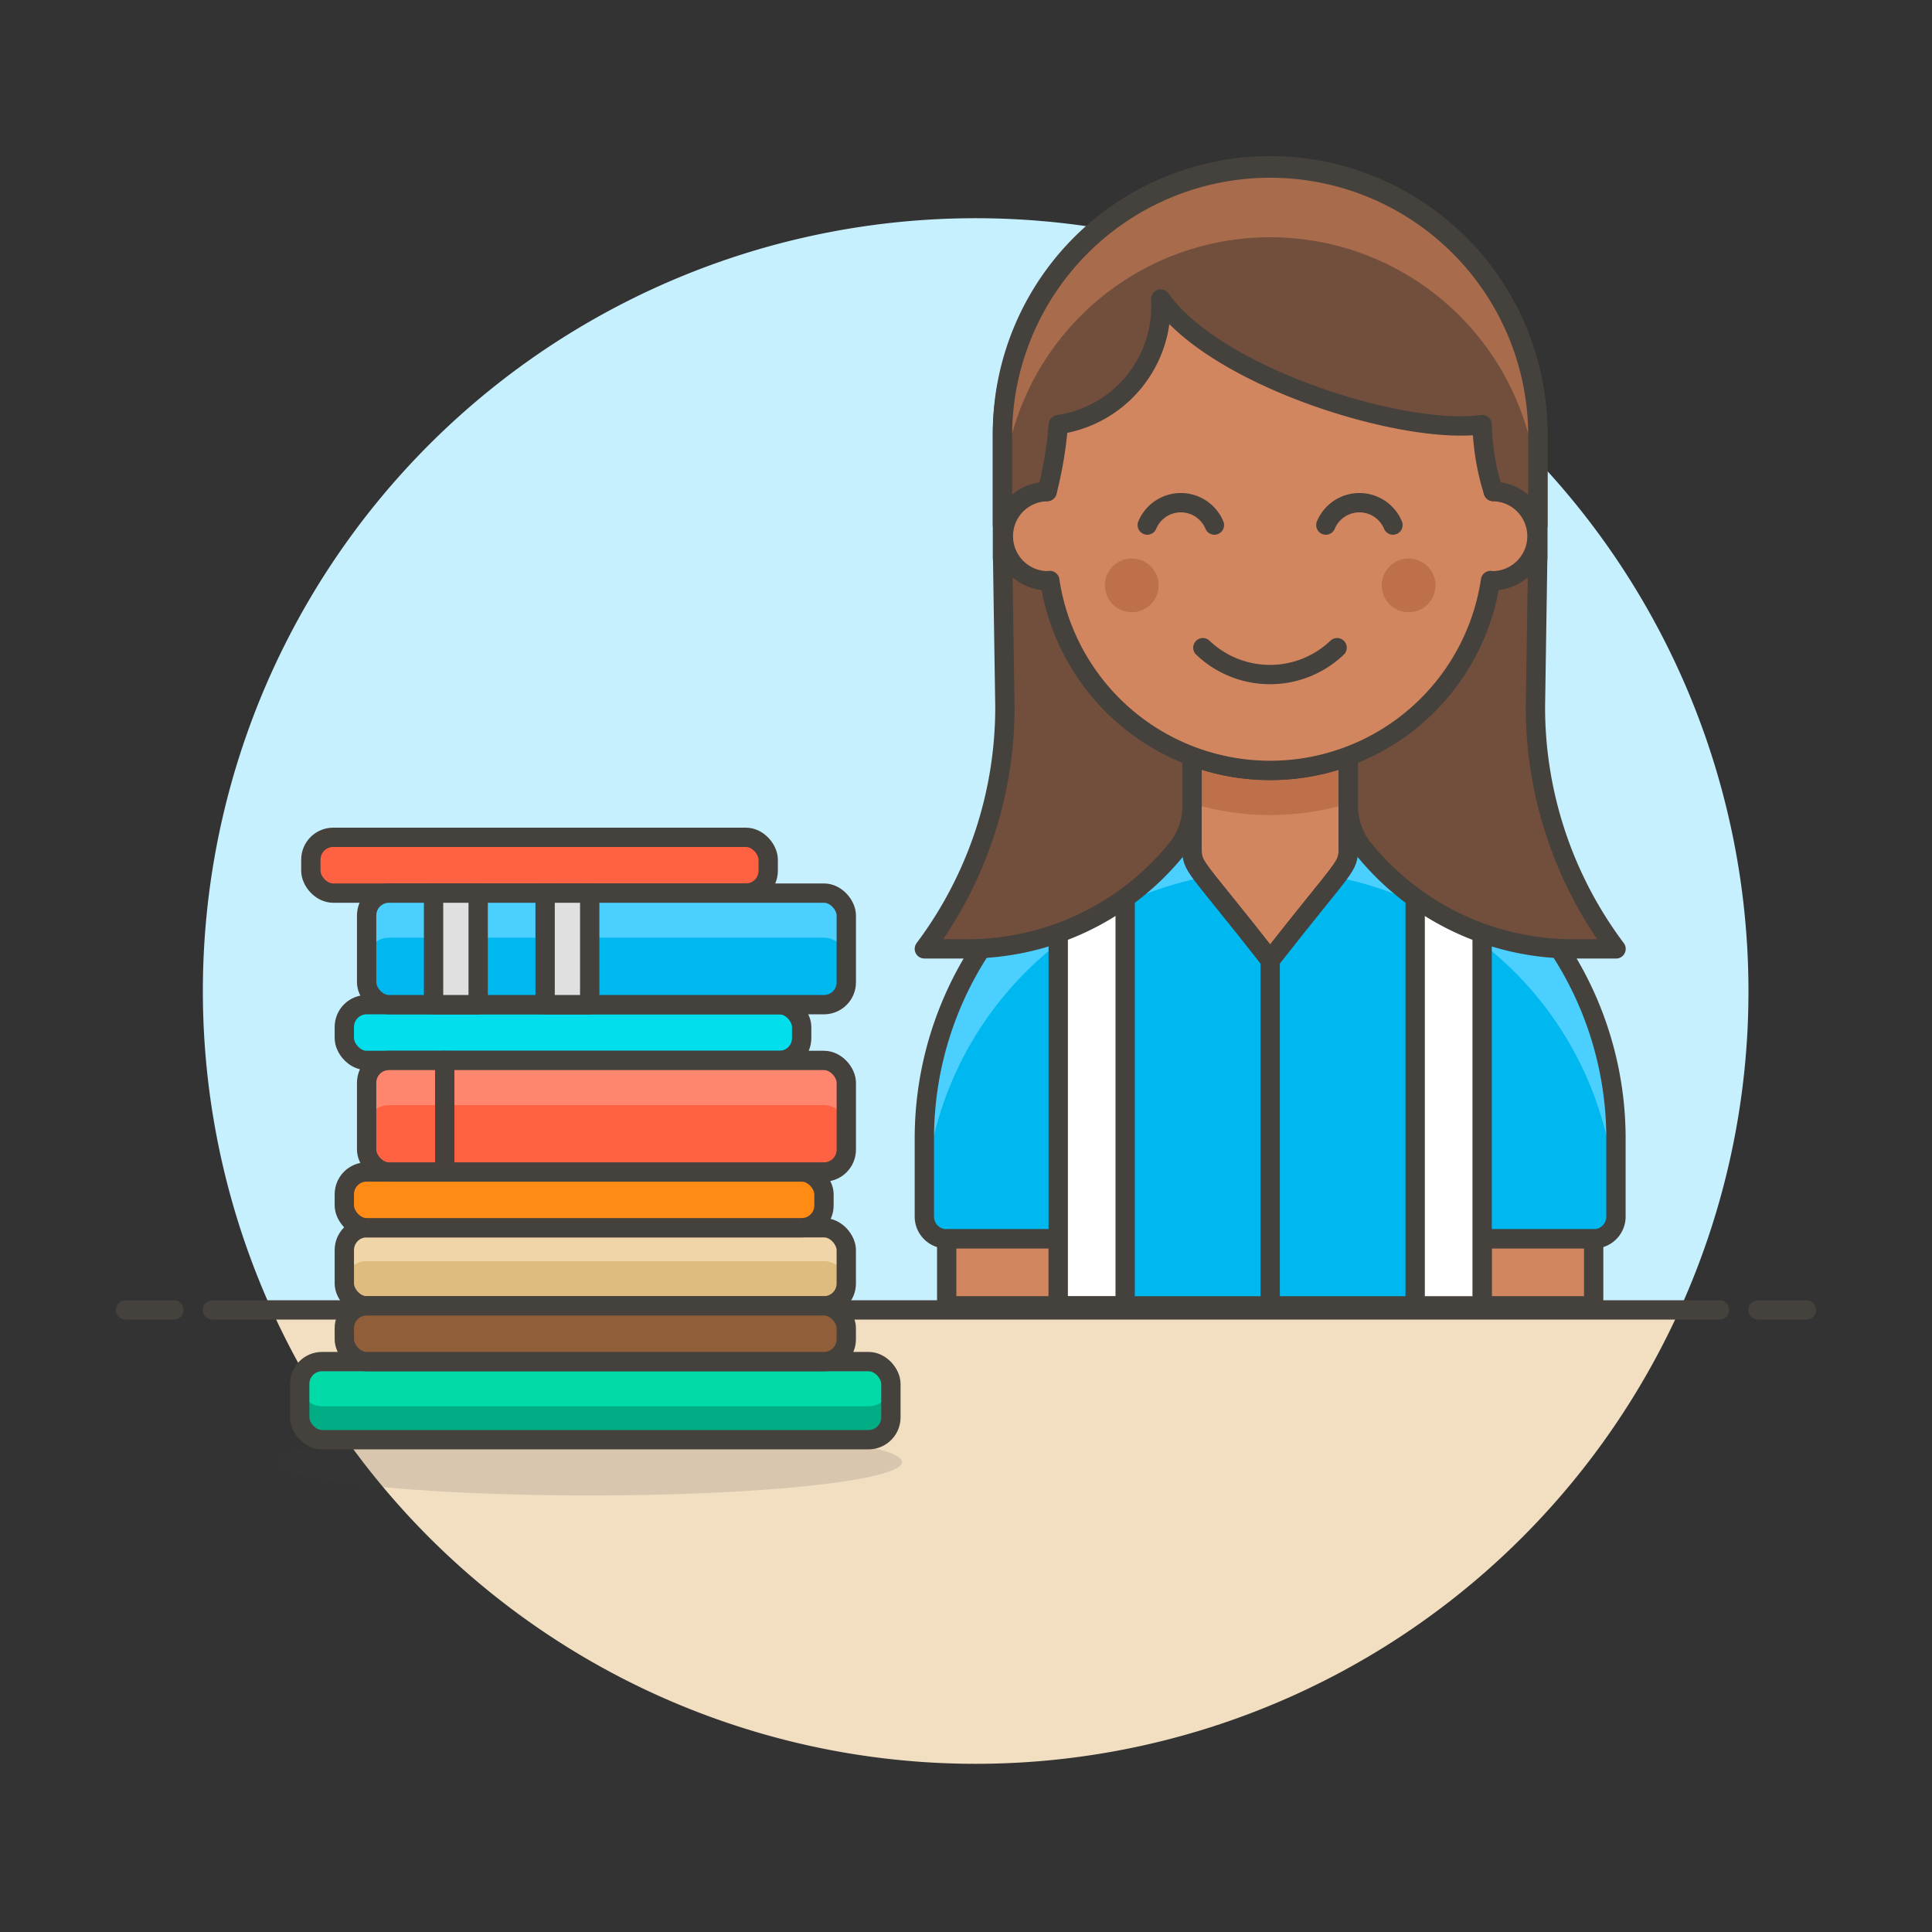
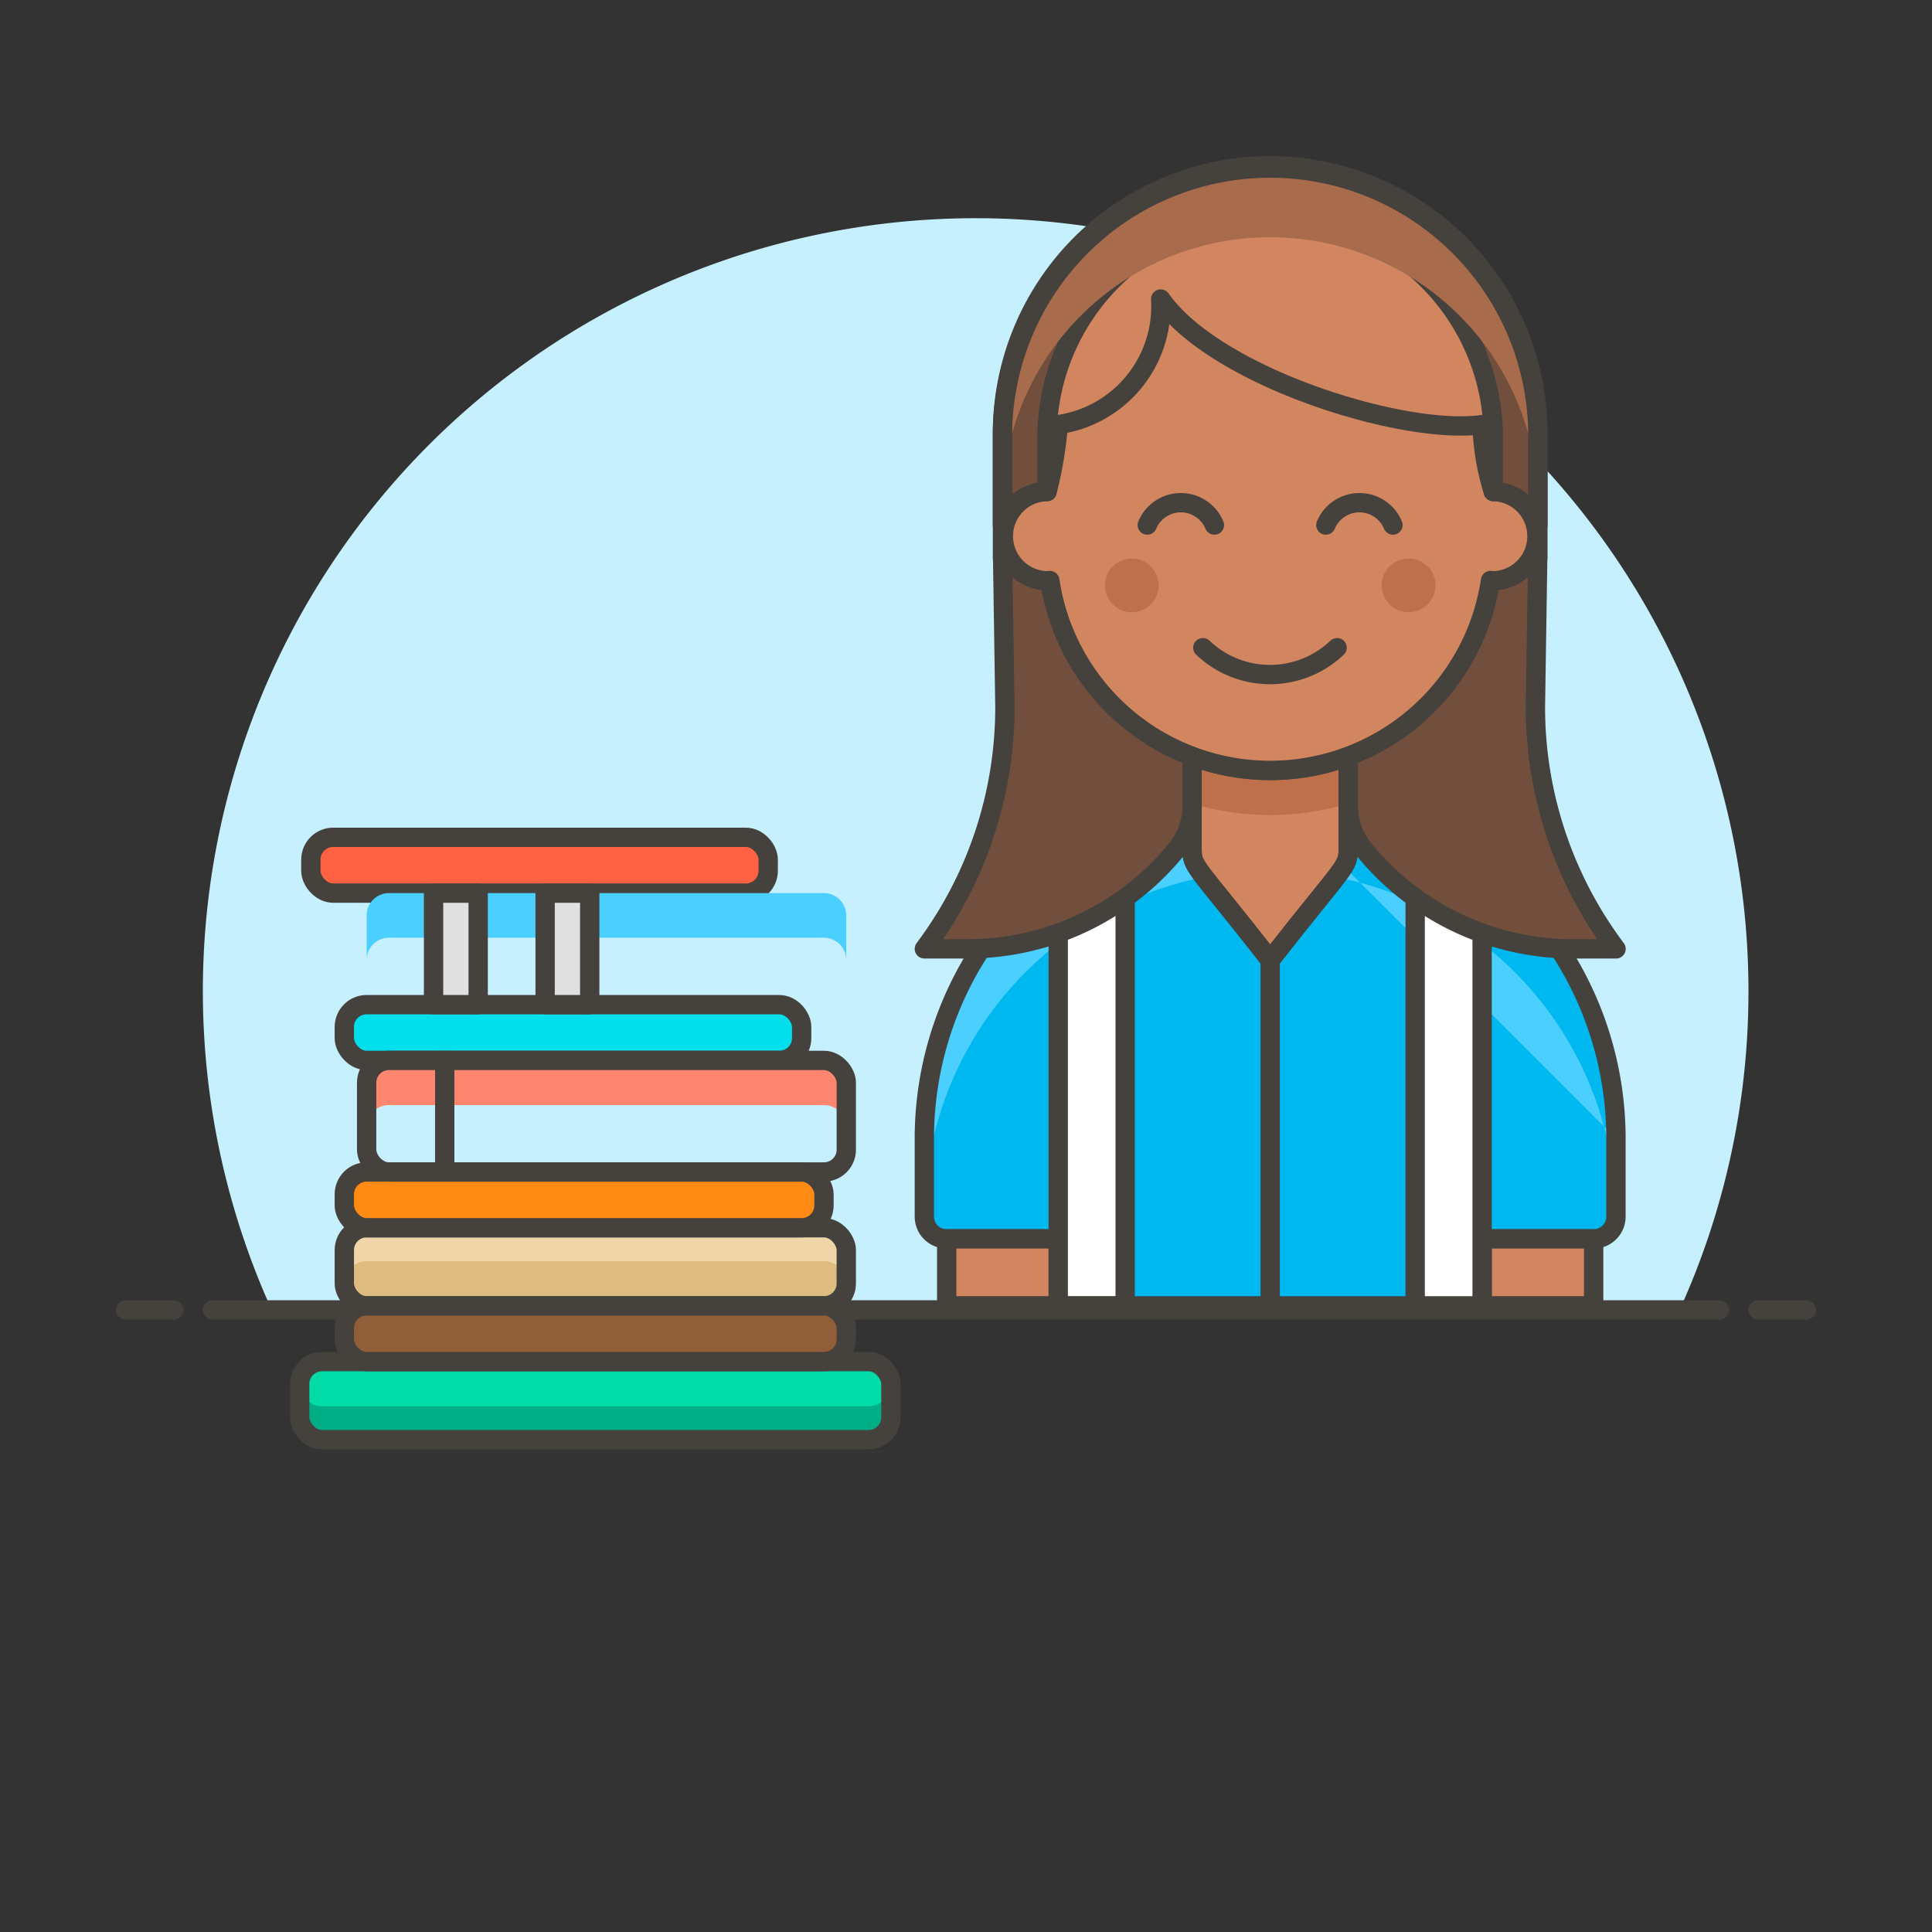
<svg xmlns="http://www.w3.org/2000/svg" viewBox="0 0 100 100">
  <rect x="0" y="0" width="100" height="100" fill="#333333" stroke="none" />
  <g class="nc-icon-wrapper">
    <defs />
    <path class="a" d="M90.5 51.3a40 40 0 1 0-76.436 16.5h72.872A39.844 39.844 0 0 0 90.5 51.3z" style="" fill="#c7f0ff" />
-     <path class="b" d="M14.064 67.8a40 40 0 0 0 72.872 0z" style="" fill="#f2dfc2" />
    <g>
      <path class="c" d="M11 67.802h78" fill="none" stroke="#45413c" stroke-linecap="round" stroke-linejoin="round" />
      <path class="c" d="M6.5 67.802H9" fill="none" stroke="#45413c" stroke-linecap="round" stroke-linejoin="round" />
      <path class="c" d="M91 67.802h2.5" fill="none" stroke="#45413c" stroke-linecap="round" stroke-linejoin="round" />
    </g>
    <g>
      <path class="d" d="M65.744 41.031a17.9 17.9 0 0 0-17.9 17.9v4.042A1.154 1.154 0 0 0 49 64.125h5.774v3.465h21.94v-3.465h5.773a1.154 1.154 0 0 0 1.155-1.154v-4.042a17.9 17.9 0 0 0-17.898-17.898z" style="" fill="#00b8f0" />
-       <path class="e" d="M65.744 41.031a17.9 17.9 0 0 0-17.9 17.9v4.042a17.9 17.9 0 0 1 35.8 0v-4.044a17.9 17.9 0 0 0-17.9-17.898z" style="" fill="#4acfff" />
+       <path class="e" d="M65.744 41.031a17.9 17.9 0 0 0-17.9 17.9v4.042a17.9 17.9 0 0 1 35.8 0v-4.044z" style="" fill="#4acfff" />
      <path class="c" d="M65.744 41.031a17.9 17.9 0 0 0-17.9 17.9v4.042A1.154 1.154 0 0 0 49 64.125h5.774v3.465h21.94v-3.465h5.773a1.154 1.154 0 0 0 1.155-1.154v-4.042a17.9 17.9 0 0 0-17.898-17.898z" fill="none" stroke="#45413c" stroke-linecap="round" stroke-linejoin="round" />
      <path class="f" d="M65.744 49.691C61.76 44.6 61.7 44.931 61.7 43.884v-6.317h8.083v6.317c.002 1.047-.056.716-4.039 5.807z" stroke="#45413c" stroke-linecap="round" stroke-linejoin="round" fill="#d18660" />
      <path class="g" d="M61.7 41.592a14.046 14.046 0 0 0 8.083 0v-4.025H61.7z" style="" fill="#bd704a" />
      <path class="c" d="M65.744 49.691C61.76 44.6 61.7 44.931 61.7 43.884v-6.317h8.083v6.317c.002 1.047-.056.716-4.039 5.807z" fill="none" stroke="#45413c" stroke-linecap="round" stroke-linejoin="round" />
      <path class="c" d="M65.744 49.691V67.59" fill="none" stroke="#45413c" stroke-linecap="round" stroke-linejoin="round" />
      <path class="f" d="M49.001 64.125h5.774v3.464h-5.774z" stroke="#45413c" stroke-linecap="round" stroke-linejoin="round" fill="#d18660" />
      <path class="f" d="M76.714 64.125h5.774v3.464h-5.774z" stroke="#45413c" stroke-linecap="round" stroke-linejoin="round" fill="#d18660" />
      <path class="h" d="M54.774 44.786v22.8h3.464v-24.91a17.924 17.924 0 0 0-3.464 2.11z" style="" fill="#fff" />
      <path class="h" d="M73.249 42.676V67.59h3.465v-22.8a17.962 17.962 0 0 0-3.465-2.114z" style="" fill="#fff" />
      <path class="i" d="M54.774 48.828a17.826 17.826 0 0 1 3.464-2.11v-4.042a17.924 17.924 0 0 0-3.464 2.11z" style="" fill="#dabff5" />
      <path class="i" d="M73.249 46.718a17.863 17.863 0 0 1 3.465 2.11v-4.042a17.962 17.962 0 0 0-3.465-2.11z" style="" fill="#dabff5" />
      <path class="c" d="M54.774 44.786v22.8h3.464v-24.91a17.924 17.924 0 0 0-3.464 2.11z" fill="none" stroke="#45413c" stroke-linecap="round" stroke-linejoin="round" />
      <path class="c" d="M73.249 42.676V67.59h3.465v-22.8a17.962 17.962 0 0 0-3.465-2.114z" fill="none" stroke="#45413c" stroke-linecap="round" stroke-linejoin="round" />
      <ellipse class="j" cx="30.524" cy="75.673" rx="16.166" ry="1.732" fill="#45413c" opacity="0.15" />
      <g>
        <rect class="k" x="15.513" y="70.476" width="30.6" height="4.042" rx="1.155" style="" fill="#00dba8" />
        <path class="l" d="M44.958 72.786h-28.29a1.155 1.155 0 0 1-1.155-1.155v1.732a1.155 1.155 0 0 0 1.155 1.155h28.29a1.155 1.155 0 0 0 1.155-1.155v-1.732a1.155 1.155 0 0 1-1.155 1.155z" style="" fill="#00ad85" />
        <rect class="c" x="15.513" y="70.476" width="30.6" height="4.042" rx="1.155" fill="none" stroke="#45413c" stroke-linecap="round" stroke-linejoin="round" />
        <rect class="m" x="17.822" y="63.548" width="25.981" height="4.042" rx="1.155" style="" fill="#debb7e" />
        <path class="n" d="M42.649 63.548H18.977a1.155 1.155 0 0 0-1.155 1.152v1.732a1.155 1.155 0 0 1 1.155-1.155h23.672a1.155 1.155 0 0 1 1.151 1.158V64.7a1.155 1.155 0 0 0-1.151-1.152z" style="" fill="#f0d5a8" />
        <rect class="c" x="17.822" y="63.548" width="25.981" height="4.042" rx="1.155" fill="none" stroke="#45413c" stroke-linecap="round" stroke-linejoin="round" />
        <rect class="o" x="17.822" y="67.59" width="25.981" height="2.887" rx="1.155" stroke="#45413c" stroke-linecap="round" stroke-linejoin="round" fill="#915e3a" />
        <rect class="p" x="17.822" y="60.661" width="24.827" height="2.887" rx="1.155" stroke="#45413c" stroke-linecap="round" stroke-linejoin="round" fill="#ff8a14" />
        <rect class="q" x="17.822" y="52.001" width="23.672" height="2.887" rx="1.155" stroke="#45413c" stroke-linecap="round" stroke-linejoin="round" fill="#00dfeb" />
        <rect class="r" x="16.09" y="43.34" width="23.672" height="2.887" rx="1.155" stroke="#45413c" stroke-linecap="round" stroke-linejoin="round" fill="#ff6242" />
        <g>
-           <rect class="s" x="18.977" y="54.888" width="24.827" height="5.774" rx="1.155" style="" fill="#ff6242" />
          <path class="t" d="M42.649 54.888H20.132a1.155 1.155 0 0 0-1.155 1.154v2.31a1.155 1.155 0 0 1 1.155-1.152h22.517a1.155 1.155 0 0 1 1.151 1.152v-2.31a1.155 1.155 0 0 0-1.151-1.154z" style="" fill="#ff866e" />
          <rect class="c" x="18.977" y="54.888" width="24.827" height="5.774" rx="1.155" fill="none" stroke="#45413c" stroke-linecap="round" stroke-linejoin="round" />
          <path class="c" d="M23.019 54.888v5.773" fill="none" stroke="#45413c" stroke-linecap="round" stroke-linejoin="round" />
        </g>
        <g>
-           <rect class="d" x="18.977" y="46.227" width="24.827" height="5.774" rx="1.155" style="" fill="#00b8f0" />
          <path class="e" d="M42.649 46.227H20.132a1.155 1.155 0 0 0-1.155 1.155v2.309a1.155 1.155 0 0 1 1.155-1.154h22.517a1.155 1.155 0 0 1 1.151 1.154v-2.309a1.155 1.155 0 0 0-1.151-1.155z" style="" fill="#4acfff" />
-           <rect class="c" x="18.977" y="46.227" width="24.827" height="5.774" rx="1.155" fill="none" stroke="#45413c" stroke-linecap="round" stroke-linejoin="round" />
          <path class="u" d="M22.441 46.227h2.309v5.774h-2.309z" stroke="#45413c" stroke-linecap="round" stroke-linejoin="round" fill="#e0e0e0" />
          <path class="u" d="M28.215 46.227h2.309v5.774h-2.309z" stroke="#45413c" stroke-linecap="round" stroke-linejoin="round" fill="#e0e0e0" />
        </g>
      </g>
      <g>
        <path class="v" d="M79.473 36.608l.118-7.694.009-.008v-6.351a13.857 13.857 0 1 0-27.713 0v6.351h.009l.118 7.7a20.845 20.845 0 0 1-4.169 12.506h2.212a13.94 13.94 0 0 0 10.86-5.176 3.526 3.526 0 0 0 .785-2.209v-2.58a11.563 11.563 0 0 0 8.092 0h-.005v2.582a3.526 3.526 0 0 0 .785 2.209 13.942 13.942 0 0 0 10.861 5.176h2.211a20.845 20.845 0 0 1-4.173-12.506z" stroke="#45413c" stroke-linecap="round" stroke-linejoin="round" fill="#724f3d" />
        <path class="f" d="M77.291 25.442v-2.887a11.548 11.548 0 0 0-23.095 0v2.887a2.31 2.31 0 0 0 0 4.619c.049 0 .094-.011.142-.014a11.532 11.532 0 0 0 22.811 0c.048 0 .093.014.142.014a2.31 2.31 0 0 0 0-4.619z" stroke="#45413c" stroke-linecap="round" stroke-linejoin="round" fill="#d18660" />
-         <path class="w" d="M65.744 8.7a13.857 13.857 0 0 0-13.857 13.855v4.619h.073a2.309 2.309 0 0 1 2.24-1.732 20.387 20.387 0 0 0 .578-3.464 6.19 6.19 0 0 0 5.3-6.5c2.837 4.048 12.594 7.077 16.636 6.5a12.592 12.592 0 0 0 .577 3.464 2.311 2.311 0 0 1 2.237 1.732h.072v-4.619A13.857 13.857 0 0 0 65.744 8.7z" style="" fill="#724f3d" />
        <path class="x" d="M65.744 8.7a13.857 13.857 0 0 0-13.857 13.855v3.464a13.857 13.857 0 0 1 27.713 0v-3.464A13.857 13.857 0 0 0 65.744 8.7z" style="" fill="#a86c4d" />
        <path class="c" d="M65.744 8.7a13.857 13.857 0 0 0-13.857 13.855v4.619h.073a2.309 2.309 0 0 1 2.24-1.732 20.387 20.387 0 0 0 .578-3.464 6.19 6.19 0 0 0 5.3-6.5c2.837 4.048 12.594 7.077 16.636 6.5a12.592 12.592 0 0 0 .577 3.464 2.311 2.311 0 0 1 2.237 1.732h.072v-4.619A13.857 13.857 0 0 0 65.744 8.7z" fill="none" stroke="#45413c" stroke-linecap="round" stroke-linejoin="round" />
        <path class="g" d="M59.97 30.3a1.39 1.39 0 1 1-1.39-1.391 1.39 1.39 0 0 1 1.39 1.391z" style="" fill="#bd704a" />
        <path class="g" d="M74.3 30.3a1.39 1.39 0 1 1-1.389-1.391A1.39 1.39 0 0 1 74.3 30.3z" style="" fill="#bd704a" />
        <path class="c" d="M62.26 33.525a5.037 5.037 0 0 0 6.948 0" fill="none" stroke="#45413c" stroke-linecap="round" stroke-linejoin="round" />
        <path class="c" d="M72.1 27.177a1.882 1.882 0 0 0-3.474 0" fill="none" stroke="#45413c" stroke-linecap="round" stroke-linejoin="round" />
        <path class="c" d="M62.857 27.177a1.882 1.882 0 0 0-3.474 0" fill="none" stroke="#45413c" stroke-linecap="round" stroke-linejoin="round" />
      </g>
    </g>
  </g>
</svg>